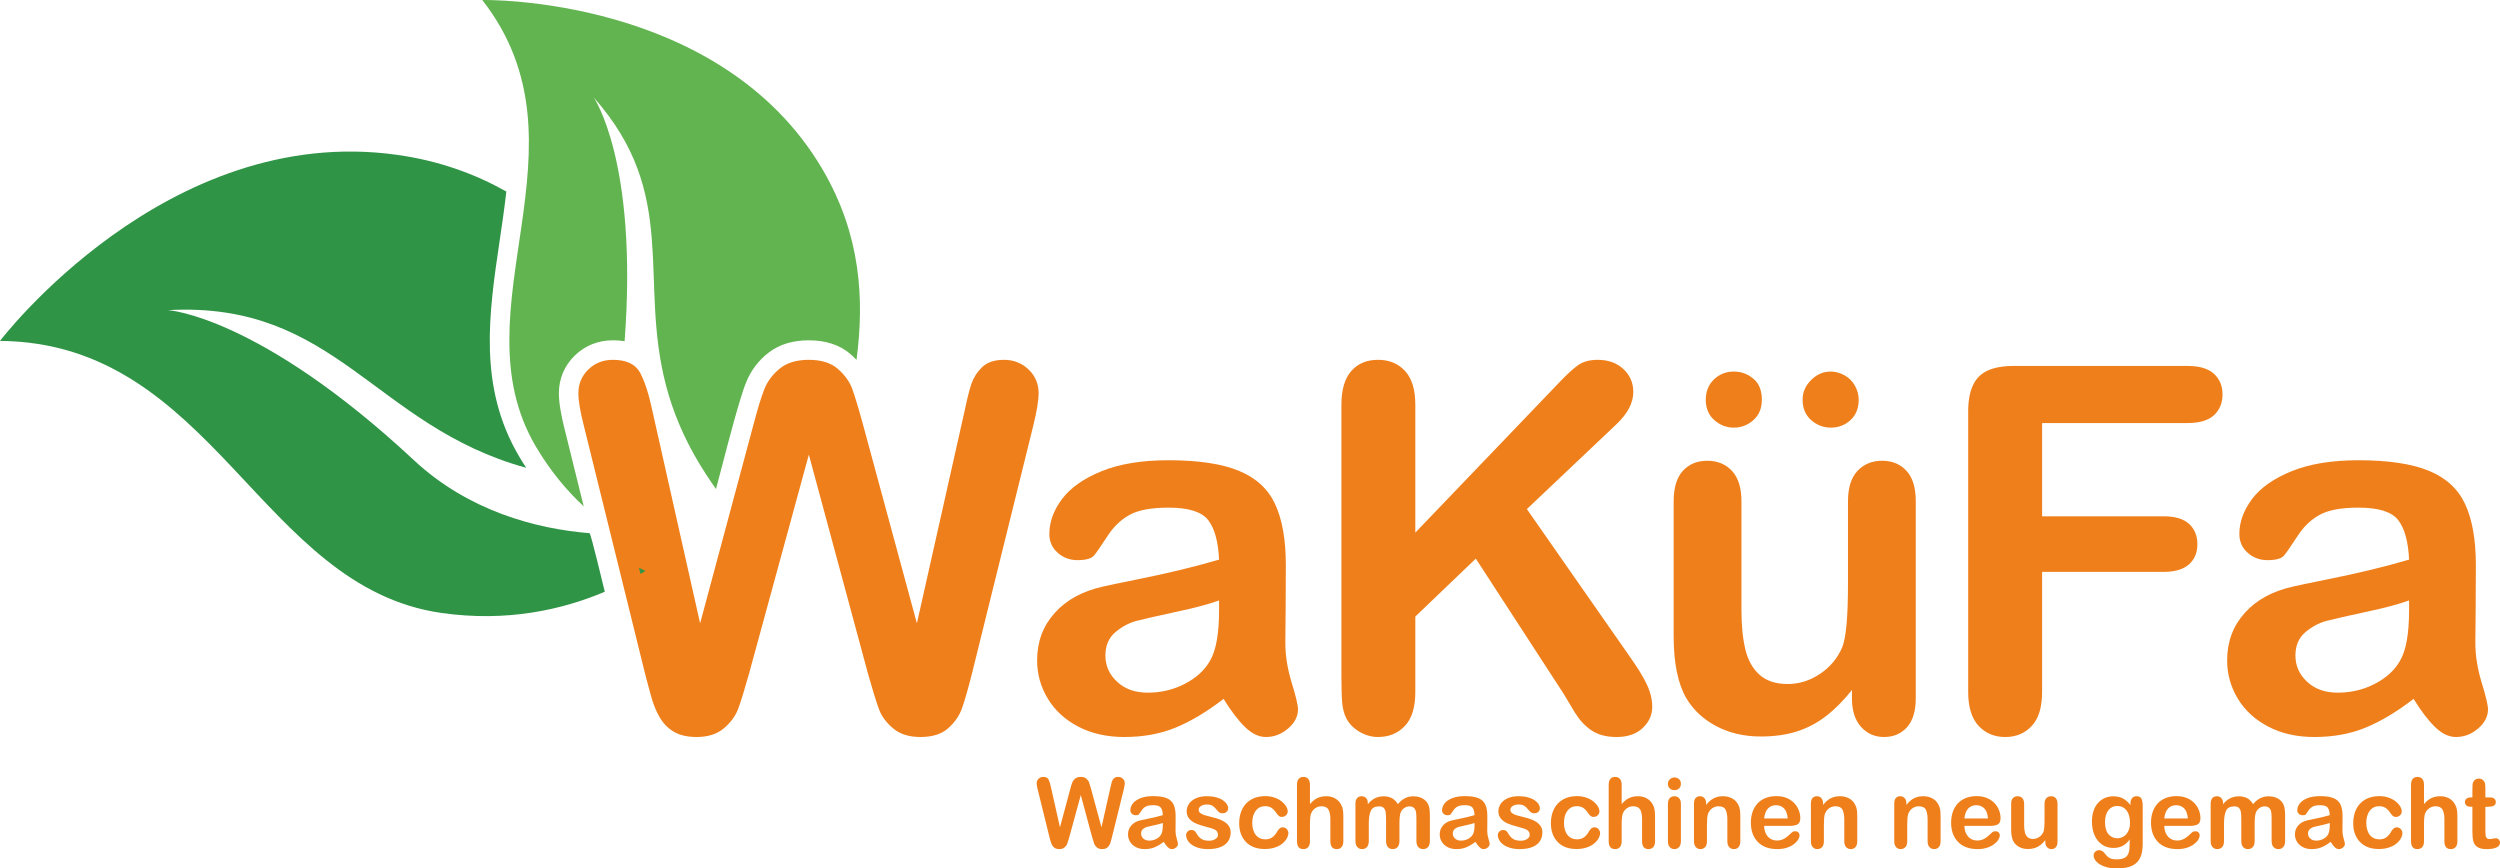
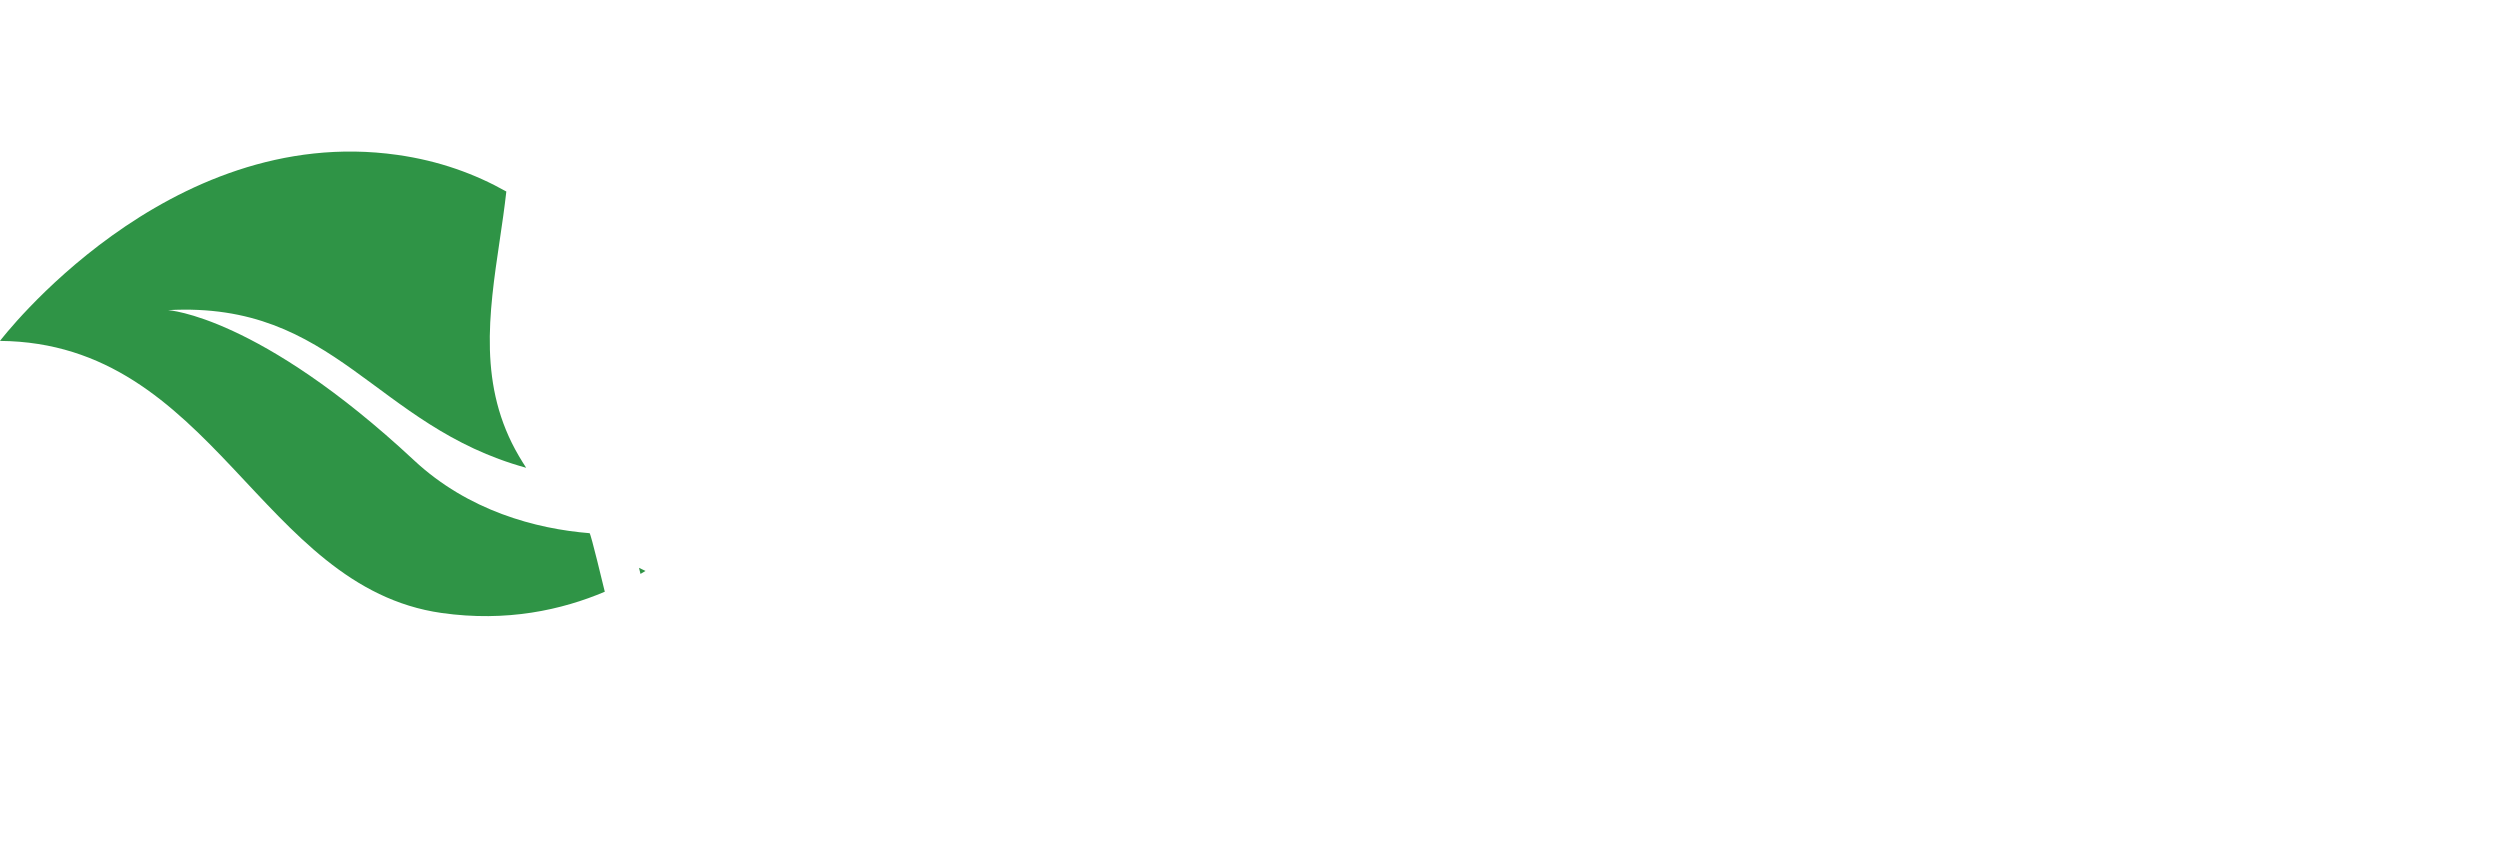
<svg xmlns="http://www.w3.org/2000/svg" xml:space="preserve" width="874.832mm" height="303.891mm" version="1.1" style="shape-rendering:geometricPrecision; text-rendering:geometricPrecision; image-rendering:optimizeQuality; fill-rule:evenodd; clip-rule:evenodd" viewBox="0 0 835.765 290.32">
  <defs>
    <style type="text/css">
   
    .fil0 {fill:#EF7F1A;fill-rule:nonzero}
    .fil2 {fill:#62B450;fill-rule:nonzero}
    .fil1 {fill:#2F9446;fill-rule:nonzero}
   
  </style>
  </defs>
  <g id="Ebene_x0020_1">
-     <path class="fil0" d="M365.092 279.783l-3.779 -13.995 -3.822 13.995c-0.299,1.066 -0.533,1.827 -0.707,2.289 -0.174,0.457 -0.484,0.875 -0.919,1.24 -0.435,0.364 -1.011,0.549 -1.734,0.549 -0.587,0 -1.065,-0.109 -1.441,-0.326 -0.381,-0.217 -0.685,-0.527 -0.919,-0.924 -0.234,-0.397 -0.424,-0.87 -0.571,-1.419 -0.152,-0.544 -0.283,-1.049 -0.402,-1.517l-3.882 -15.719c-0.234,-0.913 -0.353,-1.609 -0.353,-2.088 0,-0.604 0.212,-1.115 0.636,-1.528 0.424,-0.413 0.952,-0.62 1.577,-0.62 0.865,0 1.441,0.277 1.74,0.826 0.293,0.555 0.554,1.354 0.777,2.409l3.061 13.631 3.425 -12.755c0.256,-0.979 0.484,-1.724 0.685,-2.229 0.201,-0.511 0.533,-0.951 0.99,-1.321 0.457,-0.375 1.077,-0.56 1.86,-0.56 0.799,0 1.419,0.196 1.86,0.582 0.44,0.386 0.745,0.81 0.913,1.267 0.169,0.457 0.397,1.207 0.685,2.262l3.458 12.755 3.061 -13.631c0.147,-0.712 0.288,-1.272 0.419,-1.675 0.136,-0.402 0.364,-0.767 0.685,-1.082 0.326,-0.321 0.794,-0.478 1.413,-0.478 0.614,0 1.136,0.206 1.566,0.614 0.429,0.408 0.647,0.919 0.647,1.533 0,0.435 -0.114,1.131 -0.348,2.088l-3.887 15.719c-0.266,1.06 -0.489,1.838 -0.663,2.332 -0.174,0.495 -0.473,0.924 -0.892,1.294 -0.419,0.375 -1.011,0.56 -1.778,0.56 -0.723,0 -1.299,-0.179 -1.734,-0.544 -0.435,-0.359 -0.739,-0.767 -0.908,-1.218 -0.174,-0.451 -0.408,-1.223 -0.718,-2.316zm23.945 1.637c-1.055,0.816 -2.071,1.425 -3.05,1.832 -0.984,0.408 -2.088,0.609 -3.306,0.609 -1.115,0 -2.099,-0.223 -2.942,-0.663 -0.843,-0.44 -1.495,-1.033 -1.952,-1.789 -0.457,-0.756 -0.685,-1.571 -0.685,-2.452 0,-1.191 0.375,-2.202 1.131,-3.039 0.756,-0.843 1.794,-1.403 3.116,-1.691 0.272,-0.065 0.957,-0.206 2.05,-0.429 1.093,-0.223 2.034,-0.424 2.811,-0.614 0.777,-0.185 1.626,-0.408 2.539,-0.674 -0.054,-1.147 -0.283,-1.99 -0.69,-2.523 -0.413,-0.538 -1.256,-0.805 -2.545,-0.805 -1.104,0 -1.936,0.152 -2.49,0.462 -0.56,0.304 -1.039,0.767 -1.435,1.387 -0.397,0.614 -0.68,1.017 -0.843,1.218 -0.169,0.196 -0.522,0.294 -1.06,0.294 -0.489,0 -0.913,-0.158 -1.267,-0.473 -0.353,-0.31 -0.533,-0.712 -0.533,-1.202 0,-0.767 0.272,-1.512 0.81,-2.235 0.544,-0.723 1.387,-1.316 2.534,-1.783 1.147,-0.468 2.577,-0.702 4.29,-0.702 1.908,0 3.414,0.228 4.507,0.68 1.093,0.451 1.865,1.163 2.316,2.142 0.451,0.979 0.68,2.273 0.68,3.888 0,1.022 -0.005,1.887 -0.011,2.599 -0.005,0.712 -0.011,1.506 -0.022,2.376 0,0.816 0.136,1.669 0.407,2.555 0.272,0.881 0.403,1.452 0.403,1.707 0,0.446 -0.207,0.854 -0.625,1.218 -0.424,0.364 -0.897,0.549 -1.43,0.549 -0.446,0 -0.886,-0.206 -1.321,-0.625 -0.435,-0.419 -0.897,-1.022 -1.387,-1.816zm-0.288 -6.302c-0.636,0.234 -1.56,0.484 -2.778,0.74 -1.212,0.261 -2.055,0.457 -2.523,0.576 -0.468,0.125 -0.913,0.364 -1.337,0.718 -0.424,0.359 -0.636,0.854 -0.636,1.495 0,0.658 0.25,1.218 0.75,1.68 0.495,0.462 1.147,0.696 1.957,0.696 0.859,0 1.653,-0.19 2.376,-0.565 0.729,-0.381 1.261,-0.865 1.604,-1.462 0.391,-0.658 0.587,-1.746 0.587,-3.257l0 -0.62zm22.678 3.067c0,1.196 -0.294,2.224 -0.875,3.077 -0.582,0.854 -1.446,1.501 -2.588,1.941 -1.142,0.441 -2.528,0.658 -4.165,0.658 -1.56,0 -2.898,-0.239 -4.013,-0.718 -1.115,-0.473 -1.935,-1.071 -2.469,-1.789 -0.527,-0.712 -0.794,-1.43 -0.794,-2.153 0,-0.479 0.169,-0.886 0.511,-1.224 0.337,-0.342 0.767,-0.511 1.288,-0.511 0.457,0 0.805,0.114 1.049,0.337 0.245,0.223 0.478,0.533 0.701,0.941 0.446,0.772 0.979,1.354 1.599,1.734 0.62,0.386 1.468,0.576 2.539,0.576 0.87,0 1.582,-0.196 2.137,-0.582 0.56,-0.386 0.837,-0.832 0.837,-1.332 0,-0.767 -0.288,-1.321 -0.865,-1.675 -0.582,-0.348 -1.533,-0.685 -2.86,-1.006 -1.495,-0.37 -2.713,-0.761 -3.654,-1.169 -0.935,-0.408 -1.685,-0.951 -2.251,-1.62 -0.56,-0.669 -0.843,-1.495 -0.843,-2.468 0,-0.875 0.261,-1.696 0.777,-2.474 0.522,-0.778 1.289,-1.392 2.305,-1.854 1.011,-0.462 2.234,-0.696 3.67,-0.696 1.125,0 2.137,0.114 3.028,0.348 0.897,0.234 1.647,0.549 2.245,0.941 0.603,0.397 1.06,0.832 1.37,1.31 0.315,0.478 0.473,0.941 0.473,1.403 0,0.495 -0.169,0.908 -0.506,1.223 -0.332,0.321 -0.81,0.478 -1.425,0.478 -0.446,0 -0.826,-0.125 -1.142,-0.381 -0.31,-0.256 -0.669,-0.636 -1.077,-1.147 -0.326,-0.424 -0.712,-0.766 -1.158,-1.022 -0.446,-0.255 -1.049,-0.38 -1.816,-0.38 -0.783,0 -1.435,0.169 -1.957,0.5 -0.517,0.337 -0.778,0.756 -0.778,1.256 0,0.457 0.19,0.832 0.571,1.12 0.386,0.294 0.897,0.538 1.544,0.729 0.647,0.19 1.539,0.424 2.675,0.701 1.348,0.326 2.452,0.723 3.305,1.18 0.854,0.457 1.501,0.995 1.941,1.62 0.44,0.62 0.663,1.327 0.663,2.126zm19.285 0.299c0,0.538 -0.163,1.12 -0.489,1.734 -0.321,0.614 -0.816,1.202 -1.479,1.756 -0.663,0.555 -1.501,1.006 -2.512,1.343 -1.006,0.342 -2.142,0.511 -3.409,0.511 -2.686,0 -4.785,-0.783 -6.291,-2.349 -1.512,-1.566 -2.267,-3.664 -2.267,-6.301 0,-1.784 0.348,-3.36 1.038,-4.73 0.691,-1.37 1.691,-2.43 2.996,-3.175 1.31,-0.75 2.871,-1.125 4.687,-1.125 1.126,0 2.159,0.163 3.099,0.495 0.935,0.332 1.735,0.756 2.387,1.278 0.652,0.522 1.153,1.076 1.495,1.664 0.348,0.593 0.522,1.142 0.522,1.653 0,0.522 -0.196,0.962 -0.582,1.327 -0.391,0.359 -0.859,0.538 -1.414,0.538 -0.359,0 -0.658,-0.092 -0.897,-0.277 -0.239,-0.185 -0.506,-0.484 -0.805,-0.897 -0.533,-0.805 -1.087,-1.414 -1.664,-1.816 -0.582,-0.402 -1.316,-0.604 -2.207,-0.604 -1.283,0 -2.322,0.5 -3.104,1.506 -0.788,1 -1.18,2.37 -1.18,4.11 0,0.816 0.103,1.566 0.305,2.251 0.201,0.685 0.489,1.272 0.875,1.751 0.38,0.484 0.843,0.848 1.386,1.098 0.538,0.25 1.136,0.375 1.784,0.375 0.87,0 1.615,-0.201 2.235,-0.604 0.625,-0.402 1.174,-1.022 1.653,-1.849 0.261,-0.489 0.549,-0.87 0.859,-1.142 0.305,-0.277 0.685,-0.419 1.131,-0.419 0.533,0 0.973,0.206 1.321,0.609 0.348,0.403 0.527,0.832 0.527,1.289zm7.215 -16.121l0 6.443c0.554,-0.636 1.093,-1.142 1.62,-1.512 0.522,-0.37 1.104,-0.652 1.74,-0.837 0.641,-0.185 1.327,-0.277 2.061,-0.277 1.104,0 2.082,0.234 2.942,0.701 0.853,0.467 1.522,1.147 2.012,2.039 0.31,0.517 0.516,1.098 0.625,1.745 0.103,0.642 0.158,1.381 0.158,2.219l0 8.335c0,0.87 -0.201,1.528 -0.598,1.974 -0.397,0.446 -0.929,0.669 -1.587,0.669 -1.435,0 -2.153,-0.881 -2.153,-2.643l0 -7.345c0,-1.392 -0.206,-2.463 -0.62,-3.208 -0.413,-0.75 -1.202,-1.125 -2.36,-1.125 -0.772,0 -1.473,0.223 -2.093,0.663 -0.62,0.44 -1.087,1.038 -1.392,1.805 -0.234,0.647 -0.353,1.8 -0.353,3.458l0 5.752c0,0.859 -0.196,1.512 -0.582,1.963 -0.386,0.451 -0.924,0.68 -1.609,0.68 -1.43,0 -2.148,-0.881 -2.148,-2.643l0 -18.856c0,-0.881 0.19,-1.539 0.566,-1.979 0.375,-0.441 0.902,-0.663 1.582,-0.663 0.685,0 1.223,0.223 1.609,0.668 0.386,0.446 0.582,1.104 0.582,1.974zm29.915 12.978l0 5.78c0,0.913 -0.206,1.598 -0.62,2.055 -0.413,0.457 -0.962,0.685 -1.636,0.685 -0.658,0 -1.191,-0.228 -1.599,-0.685 -0.408,-0.457 -0.615,-1.142 -0.615,-2.055l0 -6.927c0,-1.098 -0.038,-1.946 -0.114,-2.55 -0.071,-0.604 -0.272,-1.104 -0.604,-1.49 -0.332,-0.386 -0.848,-0.582 -1.566,-0.582 -1.425,0 -2.36,0.489 -2.811,1.468 -0.451,0.973 -0.68,2.376 -0.68,4.203l0 5.878c0,0.903 -0.206,1.587 -0.614,2.05 -0.408,0.462 -0.946,0.69 -1.609,0.69 -0.658,0 -1.196,-0.228 -1.615,-0.69 -0.419,-0.462 -0.63,-1.147 -0.63,-2.05l0 -12.44c0,-0.816 0.19,-1.441 0.565,-1.865 0.375,-0.424 0.87,-0.636 1.484,-0.636 0.598,0 1.093,0.201 1.49,0.598 0.397,0.397 0.598,0.946 0.598,1.647l0 0.413c0.75,-0.903 1.56,-1.566 2.42,-1.99 0.859,-0.424 1.816,-0.636 2.865,-0.636 1.098,0 2.033,0.218 2.822,0.652 0.788,0.435 1.435,1.093 1.941,1.974 0.734,-0.891 1.522,-1.55 2.36,-1.979 0.837,-0.429 1.767,-0.647 2.789,-0.647 1.191,0 2.213,0.234 3.072,0.702 0.859,0.468 1.506,1.136 1.93,2.006 0.37,0.783 0.555,2.023 0.555,3.708l0 8.493c0,0.913 -0.207,1.598 -0.62,2.055 -0.413,0.457 -0.962,0.685 -1.637,0.685 -0.658,0 -1.196,-0.228 -1.615,-0.69 -0.419,-0.462 -0.631,-1.147 -0.631,-2.05l0 -7.313c0,-0.935 -0.038,-1.68 -0.119,-2.245 -0.082,-0.56 -0.294,-1.033 -0.647,-1.419 -0.348,-0.38 -0.881,-0.571 -1.593,-0.571 -0.576,0 -1.12,0.169 -1.637,0.511 -0.511,0.337 -0.913,0.794 -1.202,1.37 -0.321,0.729 -0.478,2.028 -0.478,3.888zm25.402 6.079c-1.055,0.816 -2.071,1.425 -3.05,1.832 -0.984,0.408 -2.088,0.609 -3.306,0.609 -1.115,0 -2.099,-0.223 -2.942,-0.663 -0.843,-0.44 -1.495,-1.033 -1.952,-1.789 -0.457,-0.756 -0.685,-1.571 -0.685,-2.452 0,-1.191 0.375,-2.202 1.131,-3.039 0.756,-0.843 1.794,-1.403 3.116,-1.691 0.272,-0.065 0.957,-0.206 2.05,-0.429 1.093,-0.223 2.034,-0.424 2.811,-0.614 0.777,-0.185 1.626,-0.408 2.539,-0.674 -0.054,-1.147 -0.283,-1.99 -0.69,-2.523 -0.413,-0.538 -1.256,-0.805 -2.545,-0.805 -1.104,0 -1.936,0.152 -2.49,0.462 -0.56,0.304 -1.039,0.767 -1.435,1.387 -0.397,0.614 -0.68,1.017 -0.843,1.218 -0.169,0.196 -0.522,0.294 -1.06,0.294 -0.489,0 -0.913,-0.158 -1.267,-0.473 -0.353,-0.31 -0.533,-0.712 -0.533,-1.202 0,-0.767 0.272,-1.512 0.81,-2.235 0.544,-0.723 1.387,-1.316 2.534,-1.783 1.147,-0.468 2.577,-0.702 4.29,-0.702 1.908,0 3.414,0.228 4.507,0.68 1.093,0.451 1.865,1.163 2.316,2.142 0.451,0.979 0.68,2.273 0.68,3.888 0,1.022 -0.005,1.887 -0.011,2.599 -0.005,0.712 -0.011,1.506 -0.022,2.376 0,0.816 0.136,1.669 0.407,2.555 0.272,0.881 0.403,1.452 0.403,1.707 0,0.446 -0.207,0.854 -0.625,1.218 -0.424,0.364 -0.897,0.549 -1.43,0.549 -0.446,0 -0.886,-0.206 -1.321,-0.625 -0.435,-0.419 -0.897,-1.022 -1.387,-1.816zm-0.288 -6.302c-0.636,0.234 -1.56,0.484 -2.778,0.74 -1.212,0.261 -2.055,0.457 -2.523,0.576 -0.468,0.125 -0.913,0.364 -1.337,0.718 -0.424,0.359 -0.636,0.854 -0.636,1.495 0,0.658 0.25,1.218 0.75,1.68 0.495,0.462 1.147,0.696 1.957,0.696 0.859,0 1.653,-0.19 2.376,-0.565 0.729,-0.381 1.261,-0.865 1.604,-1.462 0.392,-0.658 0.587,-1.746 0.587,-3.257l0 -0.62zm22.678 3.067c0,1.196 -0.294,2.224 -0.875,3.077 -0.582,0.854 -1.446,1.501 -2.588,1.941 -1.142,0.441 -2.528,0.658 -4.165,0.658 -1.56,0 -2.898,-0.239 -4.013,-0.718 -1.115,-0.473 -1.935,-1.071 -2.469,-1.789 -0.527,-0.712 -0.794,-1.43 -0.794,-2.153 0,-0.479 0.169,-0.886 0.511,-1.224 0.337,-0.342 0.767,-0.511 1.288,-0.511 0.457,0 0.805,0.114 1.05,0.337 0.245,0.223 0.478,0.533 0.701,0.941 0.446,0.772 0.979,1.354 1.599,1.734 0.62,0.386 1.468,0.576 2.539,0.576 0.87,0 1.582,-0.196 2.137,-0.582 0.56,-0.386 0.837,-0.832 0.837,-1.332 0,-0.767 -0.288,-1.321 -0.865,-1.675 -0.582,-0.348 -1.533,-0.685 -2.86,-1.006 -1.495,-0.37 -2.713,-0.761 -3.654,-1.169 -0.935,-0.408 -1.685,-0.951 -2.251,-1.62 -0.56,-0.669 -0.843,-1.495 -0.843,-2.468 0,-0.875 0.261,-1.696 0.777,-2.474 0.522,-0.778 1.289,-1.392 2.305,-1.854 1.011,-0.462 2.234,-0.696 3.67,-0.696 1.125,0 2.137,0.114 3.028,0.348 0.897,0.234 1.647,0.549 2.245,0.941 0.603,0.397 1.06,0.832 1.37,1.31 0.315,0.478 0.473,0.941 0.473,1.403 0,0.495 -0.169,0.908 -0.506,1.223 -0.332,0.321 -0.81,0.478 -1.425,0.478 -0.446,0 -0.826,-0.125 -1.142,-0.381 -0.31,-0.256 -0.669,-0.636 -1.077,-1.147 -0.326,-0.424 -0.712,-0.766 -1.158,-1.022 -0.446,-0.255 -1.049,-0.38 -1.816,-0.38 -0.783,0 -1.435,0.169 -1.957,0.5 -0.517,0.337 -0.778,0.756 -0.778,1.256 0,0.457 0.19,0.832 0.571,1.12 0.386,0.294 0.897,0.538 1.544,0.729 0.647,0.19 1.539,0.424 2.675,0.701 1.348,0.326 2.452,0.723 3.306,1.18 0.854,0.457 1.501,0.995 1.941,1.62 0.44,0.62 0.663,1.327 0.663,2.126zm19.285 0.299c0,0.538 -0.163,1.12 -0.489,1.734 -0.321,0.614 -0.816,1.202 -1.479,1.756 -0.663,0.555 -1.501,1.006 -2.512,1.343 -1.006,0.342 -2.142,0.511 -3.409,0.511 -2.686,0 -4.785,-0.783 -6.291,-2.349 -1.512,-1.566 -2.267,-3.664 -2.267,-6.301 0,-1.784 0.348,-3.36 1.038,-4.73 0.691,-1.37 1.691,-2.43 2.996,-3.175 1.31,-0.75 2.871,-1.125 4.687,-1.125 1.126,0 2.159,0.163 3.099,0.495 0.935,0.332 1.735,0.756 2.387,1.278 0.652,0.522 1.153,1.076 1.495,1.664 0.348,0.593 0.522,1.142 0.522,1.653 0,0.522 -0.196,0.962 -0.582,1.327 -0.392,0.359 -0.859,0.538 -1.414,0.538 -0.359,0 -0.658,-0.092 -0.897,-0.277 -0.239,-0.185 -0.506,-0.484 -0.805,-0.897 -0.533,-0.805 -1.087,-1.414 -1.663,-1.816 -0.582,-0.402 -1.316,-0.604 -2.208,-0.604 -1.283,0 -2.322,0.5 -3.104,1.506 -0.788,1 -1.18,2.37 -1.18,4.11 0,0.816 0.103,1.566 0.305,2.251 0.201,0.685 0.489,1.272 0.875,1.751 0.38,0.484 0.843,0.848 1.386,1.098 0.538,0.25 1.136,0.375 1.783,0.375 0.87,0 1.615,-0.201 2.235,-0.604 0.625,-0.402 1.174,-1.022 1.653,-1.849 0.261,-0.489 0.549,-0.87 0.859,-1.142 0.305,-0.277 0.685,-0.419 1.131,-0.419 0.533,0 0.973,0.206 1.321,0.609 0.348,0.403 0.527,0.832 0.527,1.289zm7.215 -16.121l0 6.443c0.554,-0.636 1.093,-1.142 1.62,-1.512 0.522,-0.37 1.104,-0.652 1.74,-0.837 0.641,-0.185 1.327,-0.277 2.061,-0.277 1.104,0 2.082,0.234 2.942,0.701 0.853,0.467 1.522,1.147 2.012,2.039 0.31,0.517 0.516,1.098 0.625,1.745 0.103,0.642 0.158,1.381 0.158,2.219l0 8.335c0,0.87 -0.201,1.528 -0.598,1.974 -0.397,0.446 -0.929,0.669 -1.587,0.669 -1.435,0 -2.153,-0.881 -2.153,-2.643l0 -7.345c0,-1.392 -0.206,-2.463 -0.62,-3.208 -0.413,-0.75 -1.202,-1.125 -2.36,-1.125 -0.772,0 -1.473,0.223 -2.093,0.663 -0.62,0.44 -1.087,1.038 -1.392,1.805 -0.234,0.647 -0.353,1.8 -0.353,3.458l0 5.752c0,0.859 -0.196,1.512 -0.582,1.963 -0.386,0.451 -0.924,0.68 -1.609,0.68 -1.43,0 -2.148,-0.881 -2.148,-2.643l0 -18.856c0,-0.881 0.19,-1.539 0.566,-1.979 0.375,-0.441 0.902,-0.663 1.582,-0.663 0.685,0 1.223,0.223 1.609,0.668 0.386,0.446 0.582,1.104 0.582,1.974zm19.802 6.285l0 12.57c0,0.87 -0.206,1.528 -0.62,1.974 -0.413,0.446 -0.935,0.669 -1.571,0.669 -0.636,0 -1.153,-0.228 -1.55,-0.685 -0.397,-0.457 -0.598,-1.109 -0.598,-1.957l0 -12.44c0,-0.865 0.201,-1.512 0.598,-1.946 0.397,-0.435 0.913,-0.652 1.55,-0.652 0.636,0 1.158,0.217 1.571,0.652 0.413,0.435 0.62,1.044 0.62,1.816zm-2.147 -4.491c-0.604,0 -1.12,-0.185 -1.55,-0.555 -0.43,-0.369 -0.641,-0.897 -0.641,-1.577 0,-0.609 0.217,-1.115 0.658,-1.512 0.441,-0.397 0.952,-0.598 1.533,-0.598 0.566,0 1.06,0.179 1.495,0.538 0.435,0.364 0.652,0.886 0.652,1.571 0,0.669 -0.212,1.191 -0.636,1.566 -0.424,0.375 -0.924,0.566 -1.512,0.566zm10.586 4.426l0 0.527c0.767,-1.011 1.604,-1.751 2.512,-2.224 0.908,-0.473 1.952,-0.707 3.132,-0.707 1.147,0 2.169,0.25 3.077,0.75 0.903,0.495 1.577,1.202 2.023,2.115 0.288,0.533 0.473,1.104 0.56,1.724 0.081,0.614 0.125,1.397 0.125,2.354l0 8.096c0,0.87 -0.201,1.528 -0.598,1.974 -0.397,0.446 -0.919,0.669 -1.555,0.669 -0.647,0 -1.174,-0.228 -1.582,-0.685 -0.402,-0.457 -0.604,-1.109 -0.604,-1.957l0 -7.253c0,-1.43 -0.201,-2.528 -0.598,-3.289 -0.397,-0.756 -1.191,-1.136 -2.382,-1.136 -0.772,0 -1.479,0.228 -2.12,0.69 -0.636,0.462 -1.104,1.098 -1.397,1.909 -0.212,0.647 -0.321,1.854 -0.321,3.632l0 5.448c0,0.881 -0.206,1.539 -0.614,1.979 -0.407,0.44 -0.935,0.663 -1.577,0.663 -0.625,0 -1.142,-0.228 -1.544,-0.685 -0.402,-0.457 -0.603,-1.109 -0.603,-1.957l0 -12.57c0,-0.827 0.179,-1.446 0.538,-1.854 0.364,-0.408 0.854,-0.615 1.479,-0.615 0.381,0 0.729,0.092 1.033,0.272 0.31,0.179 0.555,0.451 0.739,0.81 0.185,0.359 0.277,0.805 0.277,1.321zm27.898 7.514l-8.509 0c0.011,0.989 0.212,1.859 0.598,2.615 0.386,0.756 0.902,1.321 1.544,1.702 0.642,0.386 1.354,0.576 2.126,0.576 0.522,0 0.995,-0.06 1.424,-0.185 0.435,-0.12 0.848,-0.31 1.251,-0.571 0.407,-0.261 0.777,-0.538 1.114,-0.837 0.343,-0.299 0.783,-0.701 1.327,-1.212 0.223,-0.191 0.538,-0.288 0.952,-0.288 0.446,0 0.81,0.125 1.087,0.37 0.272,0.239 0.413,0.587 0.413,1.033 0,0.392 -0.158,0.848 -0.462,1.376 -0.31,0.522 -0.772,1.028 -1.397,1.506 -0.62,0.484 -1.397,0.886 -2.338,1.202 -0.941,0.321 -2.023,0.478 -3.24,0.478 -2.795,0 -4.964,-0.799 -6.514,-2.392 -1.55,-1.593 -2.322,-3.752 -2.322,-6.481 0,-1.283 0.191,-2.479 0.571,-3.578 0.381,-1.098 0.941,-2.039 1.669,-2.827 0.734,-0.783 1.636,-1.387 2.708,-1.805 1.071,-0.419 2.262,-0.631 3.567,-0.631 1.702,0 3.159,0.359 4.371,1.077 1.218,0.718 2.126,1.642 2.735,2.784 0.604,1.136 0.908,2.294 0.908,3.474 0,1.093 -0.315,1.805 -0.941,2.131 -0.625,0.321 -1.506,0.484 -2.642,0.484zm-8.509 -2.479l7.884 0c-0.103,-1.484 -0.506,-2.594 -1.202,-3.333 -0.696,-0.734 -1.609,-1.104 -2.746,-1.104 -1.087,0 -1.974,0.375 -2.67,1.12 -0.696,0.75 -1.12,1.854 -1.267,3.317zm19.699 -5.035l0 0.527c0.767,-1.011 1.604,-1.751 2.512,-2.224 0.908,-0.473 1.952,-0.707 3.132,-0.707 1.147,0 2.169,0.25 3.077,0.75 0.902,0.495 1.577,1.202 2.023,2.115 0.288,0.533 0.473,1.104 0.56,1.724 0.081,0.614 0.125,1.397 0.125,2.354l0 8.096c0,0.87 -0.201,1.528 -0.598,1.974 -0.397,0.446 -0.919,0.669 -1.555,0.669 -0.647,0 -1.174,-0.228 -1.582,-0.685 -0.402,-0.457 -0.604,-1.109 -0.604,-1.957l0 -7.253c0,-1.43 -0.201,-2.528 -0.598,-3.289 -0.397,-0.756 -1.191,-1.136 -2.381,-1.136 -0.772,0 -1.479,0.228 -2.12,0.69 -0.636,0.462 -1.104,1.098 -1.397,1.909 -0.212,0.647 -0.321,1.854 -0.321,3.632l0 5.448c0,0.881 -0.207,1.539 -0.614,1.979 -0.408,0.44 -0.935,0.663 -1.577,0.663 -0.625,0 -1.142,-0.228 -1.544,-0.685 -0.402,-0.457 -0.603,-1.109 -0.603,-1.957l0 -12.57c0,-0.827 0.179,-1.446 0.538,-1.854 0.364,-0.408 0.854,-0.615 1.479,-0.615 0.381,0 0.729,0.092 1.033,0.272 0.31,0.179 0.555,0.451 0.739,0.81 0.185,0.359 0.277,0.805 0.277,1.321zm27.86 0l0 0.527c0.767,-1.011 1.604,-1.751 2.512,-2.224 0.908,-0.473 1.952,-0.707 3.132,-0.707 1.147,0 2.169,0.25 3.077,0.75 0.903,0.495 1.577,1.202 2.023,2.115 0.288,0.533 0.473,1.104 0.56,1.724 0.081,0.614 0.125,1.397 0.125,2.354l0 8.096c0,0.87 -0.201,1.528 -0.598,1.974 -0.397,0.446 -0.919,0.669 -1.555,0.669 -0.647,0 -1.174,-0.228 -1.582,-0.685 -0.402,-0.457 -0.604,-1.109 -0.604,-1.957l0 -7.253c0,-1.43 -0.201,-2.528 -0.598,-3.289 -0.397,-0.756 -1.191,-1.136 -2.382,-1.136 -0.772,0 -1.479,0.228 -2.12,0.69 -0.636,0.462 -1.104,1.098 -1.397,1.909 -0.212,0.647 -0.321,1.854 -0.321,3.632l0 5.448c0,0.881 -0.206,1.539 -0.614,1.979 -0.407,0.44 -0.935,0.663 -1.577,0.663 -0.625,0 -1.142,-0.228 -1.544,-0.685 -0.402,-0.457 -0.603,-1.109 -0.603,-1.957l0 -12.57c0,-0.827 0.179,-1.446 0.538,-1.854 0.364,-0.408 0.854,-0.615 1.479,-0.615 0.381,0 0.729,0.092 1.033,0.272 0.31,0.179 0.555,0.451 0.739,0.81 0.185,0.359 0.277,0.805 0.277,1.321zm27.898 7.514l-8.509 0c0.011,0.989 0.212,1.859 0.598,2.615 0.386,0.756 0.902,1.321 1.544,1.702 0.642,0.386 1.354,0.576 2.126,0.576 0.522,0 0.995,-0.06 1.424,-0.185 0.435,-0.12 0.848,-0.31 1.251,-0.571 0.407,-0.261 0.777,-0.538 1.114,-0.837 0.343,-0.299 0.783,-0.701 1.327,-1.212 0.223,-0.191 0.538,-0.288 0.952,-0.288 0.446,0 0.81,0.125 1.087,0.37 0.272,0.239 0.413,0.587 0.413,1.033 0,0.392 -0.158,0.848 -0.462,1.376 -0.31,0.522 -0.772,1.028 -1.397,1.506 -0.62,0.484 -1.397,0.886 -2.338,1.202 -0.941,0.321 -2.023,0.478 -3.24,0.478 -2.795,0 -4.964,-0.799 -6.514,-2.392 -1.55,-1.593 -2.322,-3.752 -2.322,-6.481 0,-1.283 0.191,-2.479 0.571,-3.578 0.381,-1.098 0.941,-2.039 1.669,-2.827 0.734,-0.783 1.636,-1.387 2.707,-1.805 1.071,-0.419 2.262,-0.631 3.567,-0.631 1.702,0 3.159,0.359 4.371,1.077 1.218,0.718 2.126,1.642 2.735,2.784 0.604,1.136 0.908,2.294 0.908,3.474 0,1.093 -0.315,1.805 -0.941,2.131 -0.625,0.321 -1.506,0.484 -2.642,0.484zm-8.509 -2.479l7.884 0c-0.103,-1.484 -0.506,-2.594 -1.202,-3.333 -0.696,-0.734 -1.609,-1.104 -2.746,-1.104 -1.087,0 -1.974,0.375 -2.67,1.12 -0.696,0.75 -1.12,1.854 -1.267,3.317zm27.044 7.792l0 -0.56c-0.522,0.658 -1.066,1.212 -1.642,1.658 -0.571,0.446 -1.196,0.777 -1.876,0.995 -0.68,0.217 -1.452,0.326 -2.322,0.326 -1.055,0 -1.995,-0.218 -2.827,-0.653 -0.832,-0.435 -1.479,-1.033 -1.935,-1.8 -0.538,-0.924 -0.81,-2.251 -0.81,-3.985l0 -8.612c0,-0.875 0.196,-1.522 0.587,-1.952 0.392,-0.429 0.913,-0.647 1.56,-0.647 0.652,0 1.185,0.217 1.588,0.652 0.402,0.435 0.603,1.082 0.603,1.946l0 6.959c0,1.006 0.087,1.854 0.256,2.539 0.169,0.685 0.473,1.223 0.913,1.609 0.44,0.386 1.038,0.582 1.794,0.582 0.734,0 1.425,-0.217 2.072,-0.652 0.647,-0.435 1.12,-1.006 1.419,-1.707 0.245,-0.614 0.364,-1.963 0.364,-4.045l0 -5.285c0,-0.865 0.201,-1.512 0.604,-1.946 0.408,-0.435 0.935,-0.652 1.582,-0.652 0.647,0 1.169,0.217 1.56,0.647 0.397,0.43 0.593,1.077 0.593,1.952l0 12.598c0,0.827 -0.19,1.446 -0.566,1.865 -0.38,0.413 -0.864,0.62 -1.462,0.62 -0.593,0 -1.087,-0.217 -1.473,-0.647 -0.386,-0.43 -0.582,-1.033 -0.582,-1.805zm32.563 -12.033l0 12.63c0,1.446 -0.152,2.686 -0.462,3.724 -0.31,1.044 -0.799,1.903 -1.479,2.583 -0.68,0.68 -1.571,1.185 -2.67,1.512 -1.098,0.332 -2.468,0.495 -4.1,0.495 -1.501,0 -2.838,-0.212 -4.018,-0.63 -1.174,-0.419 -2.082,-0.963 -2.724,-1.626 -0.636,-0.663 -0.951,-1.343 -0.951,-2.044 0,-0.533 0.179,-0.963 0.538,-1.3 0.365,-0.332 0.799,-0.5 1.31,-0.5 0.636,0 1.196,0.277 1.675,0.843 0.234,0.283 0.478,0.571 0.723,0.865 0.25,0.288 0.527,0.538 0.826,0.745 0.305,0.206 0.669,0.364 1.093,0.462 0.424,0.103 0.913,0.152 1.462,0.152 1.125,0 1.995,-0.158 2.615,-0.468 0.625,-0.315 1.06,-0.75 1.305,-1.316 0.25,-0.56 0.397,-1.163 0.441,-1.805 0.043,-0.642 0.076,-1.669 0.092,-3.094 -0.669,0.935 -1.441,1.647 -2.316,2.131 -0.875,0.489 -1.919,0.734 -3.127,0.734 -1.457,0 -2.729,-0.37 -3.817,-1.115 -1.087,-0.745 -1.925,-1.783 -2.506,-3.126 -0.582,-1.338 -0.875,-2.882 -0.875,-4.633 0,-1.31 0.179,-2.49 0.533,-3.54 0.359,-1.049 0.865,-1.941 1.522,-2.659 0.658,-0.723 1.414,-1.267 2.278,-1.637 0.859,-0.364 1.805,-0.549 2.833,-0.549 1.229,0 2.3,0.239 3.203,0.712 0.903,0.473 1.74,1.218 2.512,2.229l0 -0.593c0,-0.756 0.19,-1.343 0.56,-1.756 0.37,-0.419 0.848,-0.625 1.435,-0.625 0.837,0 1.397,0.277 1.675,0.827 0.277,0.549 0.413,1.337 0.413,2.37zm-12.592 5.513c0,1.762 0.386,3.094 1.153,3.996 0.772,0.902 1.762,1.354 2.985,1.354 0.718,0 1.403,-0.196 2.044,-0.582 0.642,-0.386 1.163,-0.973 1.566,-1.751 0.402,-0.783 0.603,-1.729 0.603,-2.844 0,-1.773 -0.391,-3.154 -1.169,-4.143 -0.778,-0.984 -1.805,-1.479 -3.077,-1.479 -1.24,0 -2.235,0.473 -2.985,1.419 -0.745,0.946 -1.12,2.289 -1.12,4.029zm28.317 1.207l-8.509 0c0.011,0.989 0.212,1.859 0.598,2.615 0.386,0.756 0.902,1.321 1.544,1.702 0.642,0.386 1.354,0.576 2.126,0.576 0.522,0 0.995,-0.06 1.424,-0.185 0.435,-0.12 0.848,-0.31 1.251,-0.571 0.407,-0.261 0.777,-0.538 1.114,-0.837 0.343,-0.299 0.783,-0.701 1.327,-1.212 0.223,-0.191 0.538,-0.288 0.951,-0.288 0.446,0 0.81,0.125 1.087,0.37 0.272,0.239 0.413,0.587 0.413,1.033 0,0.392 -0.158,0.848 -0.462,1.376 -0.31,0.522 -0.772,1.028 -1.397,1.506 -0.62,0.484 -1.397,0.886 -2.338,1.202 -0.941,0.321 -2.023,0.478 -3.24,0.478 -2.795,0 -4.964,-0.799 -6.514,-2.392 -1.55,-1.593 -2.322,-3.752 -2.322,-6.481 0,-1.283 0.191,-2.479 0.571,-3.578 0.381,-1.098 0.941,-2.039 1.669,-2.827 0.734,-0.783 1.636,-1.387 2.708,-1.805 1.071,-0.419 2.262,-0.631 3.567,-0.631 1.702,0 3.159,0.359 4.371,1.077 1.218,0.718 2.126,1.642 2.735,2.784 0.604,1.136 0.908,2.294 0.908,3.474 0,1.093 -0.315,1.805 -0.941,2.131 -0.625,0.321 -1.506,0.484 -2.642,0.484zm-8.509 -2.479l7.884 0c-0.103,-1.484 -0.506,-2.594 -1.202,-3.333 -0.696,-0.734 -1.609,-1.104 -2.746,-1.104 -1.087,0 -1.974,0.375 -2.67,1.12 -0.696,0.75 -1.12,1.854 -1.267,3.317zm30.214 1.724l0 5.78c0,0.913 -0.206,1.598 -0.62,2.055 -0.413,0.457 -0.962,0.685 -1.636,0.685 -0.658,0 -1.191,-0.228 -1.599,-0.685 -0.408,-0.457 -0.615,-1.142 -0.615,-2.055l0 -6.927c0,-1.098 -0.038,-1.946 -0.114,-2.55 -0.071,-0.604 -0.272,-1.104 -0.604,-1.49 -0.332,-0.386 -0.848,-0.582 -1.566,-0.582 -1.425,0 -2.36,0.489 -2.811,1.468 -0.451,0.973 -0.68,2.376 -0.68,4.203l0 5.878c0,0.903 -0.206,1.587 -0.614,2.05 -0.408,0.462 -0.946,0.69 -1.609,0.69 -0.658,0 -1.196,-0.228 -1.615,-0.69 -0.419,-0.462 -0.63,-1.147 -0.63,-2.05l0 -12.44c0,-0.815 0.19,-1.441 0.565,-1.865 0.375,-0.424 0.87,-0.636 1.484,-0.636 0.598,0 1.093,0.201 1.49,0.598 0.397,0.397 0.598,0.946 0.598,1.647l0 0.413c0.75,-0.903 1.56,-1.566 2.42,-1.99 0.859,-0.424 1.816,-0.636 2.865,-0.636 1.098,0 2.033,0.218 2.822,0.652 0.788,0.435 1.435,1.093 1.941,1.974 0.734,-0.891 1.522,-1.55 2.36,-1.979 0.837,-0.429 1.767,-0.647 2.789,-0.647 1.191,0 2.213,0.234 3.072,0.702 0.859,0.468 1.506,1.136 1.93,2.006 0.37,0.783 0.555,2.023 0.555,3.708l0 8.493c0,0.913 -0.207,1.598 -0.62,2.055 -0.413,0.457 -0.962,0.685 -1.637,0.685 -0.658,0 -1.196,-0.228 -1.615,-0.69 -0.419,-0.462 -0.631,-1.147 -0.631,-2.05l0 -7.313c0,-0.935 -0.038,-1.68 -0.119,-2.245 -0.082,-0.56 -0.294,-1.033 -0.647,-1.419 -0.348,-0.38 -0.881,-0.571 -1.593,-0.571 -0.576,0 -1.12,0.169 -1.637,0.511 -0.511,0.337 -0.913,0.794 -1.202,1.37 -0.321,0.729 -0.478,2.028 -0.478,3.888zm25.402 6.079c-1.055,0.816 -2.071,1.425 -3.05,1.832 -0.984,0.408 -2.088,0.609 -3.306,0.609 -1.115,0 -2.099,-0.223 -2.942,-0.663 -0.843,-0.44 -1.495,-1.033 -1.952,-1.789 -0.457,-0.756 -0.685,-1.571 -0.685,-2.452 0,-1.191 0.375,-2.202 1.131,-3.039 0.756,-0.843 1.794,-1.403 3.116,-1.691 0.272,-0.065 0.957,-0.206 2.05,-0.429 1.093,-0.223 2.034,-0.424 2.811,-0.614 0.777,-0.185 1.625,-0.408 2.539,-0.674 -0.054,-1.147 -0.283,-1.99 -0.69,-2.523 -0.413,-0.538 -1.256,-0.805 -2.545,-0.805 -1.104,0 -1.936,0.152 -2.49,0.462 -0.56,0.304 -1.039,0.767 -1.435,1.387 -0.397,0.614 -0.68,1.017 -0.843,1.218 -0.169,0.196 -0.522,0.294 -1.06,0.294 -0.489,0 -0.913,-0.158 -1.267,-0.473 -0.353,-0.31 -0.533,-0.712 -0.533,-1.202 0,-0.767 0.272,-1.512 0.81,-2.235 0.544,-0.723 1.387,-1.316 2.534,-1.783 1.147,-0.468 2.577,-0.702 4.29,-0.702 1.908,0 3.414,0.228 4.507,0.68 1.093,0.451 1.865,1.163 2.316,2.142 0.451,0.979 0.68,2.273 0.68,3.888 0,1.022 -0.005,1.887 -0.011,2.599 -0.005,0.712 -0.011,1.506 -0.022,2.376 0,0.816 0.136,1.669 0.407,2.555 0.272,0.881 0.403,1.452 0.403,1.707 0,0.446 -0.207,0.854 -0.625,1.218 -0.424,0.364 -0.897,0.549 -1.43,0.549 -0.446,0 -0.886,-0.206 -1.321,-0.625 -0.435,-0.419 -0.897,-1.022 -1.387,-1.816zm-0.288 -6.302c-0.636,0.234 -1.56,0.484 -2.778,0.74 -1.212,0.261 -2.055,0.457 -2.523,0.576 -0.468,0.125 -0.913,0.364 -1.337,0.718 -0.424,0.359 -0.636,0.854 -0.636,1.495 0,0.658 0.25,1.218 0.75,1.68 0.495,0.462 1.147,0.696 1.957,0.696 0.859,0 1.653,-0.19 2.376,-0.565 0.729,-0.381 1.261,-0.865 1.604,-1.462 0.391,-0.658 0.587,-1.746 0.587,-3.257l0 -0.62zm24.282 3.366c0,0.538 -0.163,1.12 -0.489,1.734 -0.321,0.614 -0.816,1.202 -1.479,1.756 -0.663,0.555 -1.501,1.006 -2.512,1.343 -1.006,0.342 -2.142,0.511 -3.409,0.511 -2.686,0 -4.785,-0.783 -6.291,-2.349 -1.512,-1.566 -2.267,-3.664 -2.267,-6.301 0,-1.784 0.348,-3.36 1.038,-4.73 0.691,-1.37 1.691,-2.43 2.996,-3.175 1.31,-0.75 2.871,-1.125 4.687,-1.125 1.125,0 2.159,0.163 3.099,0.495 0.935,0.332 1.735,0.756 2.387,1.278 0.652,0.522 1.153,1.076 1.495,1.664 0.348,0.593 0.522,1.142 0.522,1.653 0,0.522 -0.196,0.962 -0.582,1.327 -0.392,0.359 -0.859,0.538 -1.414,0.538 -0.359,0 -0.658,-0.092 -0.897,-0.277 -0.239,-0.185 -0.506,-0.484 -0.805,-0.897 -0.533,-0.805 -1.087,-1.414 -1.664,-1.816 -0.582,-0.402 -1.316,-0.604 -2.208,-0.604 -1.283,0 -2.322,0.5 -3.104,1.506 -0.788,1 -1.18,2.37 -1.18,4.11 0,0.816 0.103,1.566 0.305,2.251 0.201,0.685 0.489,1.272 0.875,1.751 0.38,0.484 0.843,0.848 1.386,1.098 0.538,0.25 1.137,0.375 1.784,0.375 0.87,0 1.615,-0.201 2.235,-0.604 0.625,-0.402 1.174,-1.022 1.653,-1.849 0.261,-0.489 0.549,-0.87 0.859,-1.142 0.305,-0.277 0.685,-0.419 1.131,-0.419 0.533,0 0.973,0.206 1.321,0.609 0.348,0.403 0.527,0.832 0.527,1.289zm7.215 -16.121l0 6.443c0.554,-0.636 1.093,-1.142 1.62,-1.512 0.522,-0.37 1.104,-0.652 1.74,-0.837 0.641,-0.185 1.327,-0.277 2.061,-0.277 1.104,0 2.082,0.234 2.942,0.701 0.854,0.467 1.522,1.147 2.012,2.039 0.31,0.517 0.516,1.098 0.625,1.745 0.103,0.642 0.158,1.381 0.158,2.219l0 8.335c0,0.87 -0.201,1.528 -0.598,1.974 -0.397,0.446 -0.929,0.669 -1.587,0.669 -1.435,0 -2.153,-0.881 -2.153,-2.643l0 -7.345c0,-1.392 -0.206,-2.463 -0.62,-3.208 -0.413,-0.75 -1.202,-1.125 -2.36,-1.125 -0.772,0 -1.473,0.223 -2.093,0.663 -0.62,0.44 -1.087,1.038 -1.392,1.805 -0.234,0.647 -0.353,1.8 -0.353,3.458l0 5.752c0,0.859 -0.196,1.512 -0.582,1.963 -0.386,0.451 -0.924,0.68 -1.609,0.68 -1.43,0 -2.148,-0.881 -2.148,-2.643l0 -18.856c0,-0.881 0.19,-1.539 0.566,-1.979 0.375,-0.441 0.903,-0.663 1.582,-0.663 0.685,0 1.223,0.223 1.609,0.668 0.386,0.446 0.582,1.104 0.582,1.974zm15.702 4.208l0.479 0 0 -2.615c0,-0.701 0.016,-1.25 0.054,-1.647 0.038,-0.402 0.141,-0.745 0.31,-1.028 0.169,-0.299 0.413,-0.544 0.734,-0.729 0.315,-0.185 0.668,-0.277 1.066,-0.277 0.549,0 1.044,0.206 1.49,0.62 0.299,0.277 0.484,0.614 0.566,1.017 0.081,0.397 0.119,0.962 0.119,1.696l0 2.963 1.593 0c0.614,0 1.087,0.147 1.408,0.435 0.326,0.293 0.489,0.668 0.489,1.12 0,0.587 -0.234,0.995 -0.696,1.229 -0.462,0.234 -1.12,0.348 -1.985,0.348l-0.81 0 0 7.992c0,0.68 0.022,1.207 0.071,1.571 0.049,0.364 0.174,0.663 0.381,0.892 0.212,0.228 0.549,0.342 1.017,0.342 0.25,0 0.598,-0.043 1.033,-0.136 0.435,-0.087 0.777,-0.136 1.017,-0.136 0.353,0 0.669,0.141 0.951,0.424 0.283,0.283 0.419,0.63 0.419,1.044 0,0.701 -0.381,1.234 -1.142,1.604 -0.767,0.375 -1.865,0.56 -3.3,0.56 -1.359,0 -2.387,-0.228 -3.083,-0.685 -0.701,-0.457 -1.158,-1.087 -1.375,-1.897 -0.218,-0.805 -0.326,-1.881 -0.326,-3.23l0 -8.346 -0.571 0c-0.63,0 -1.109,-0.147 -1.435,-0.446 -0.332,-0.293 -0.495,-0.674 -0.495,-1.131 0,-0.451 0.174,-0.827 0.517,-1.12 0.348,-0.288 0.848,-0.435 1.506,-0.435zm-535.918 -41.488l-19.737 -73.099 -19.964 73.099c-1.562,5.566 -2.783,9.542 -3.692,11.956 -0.909,2.386 -2.527,4.572 -4.799,6.475 -2.272,1.903 -5.282,2.868 -9.059,2.868 -3.067,0 -5.566,-0.568 -7.526,-1.704 -1.988,-1.136 -3.578,-2.755 -4.8,-4.828 -1.221,-2.073 -2.215,-4.544 -2.982,-7.412 -0.795,-2.84 -1.477,-5.481 -2.102,-7.923l-20.277 -82.101c-1.221,-4.771 -1.846,-8.406 -1.846,-10.905 0,-3.152 1.107,-5.822 3.323,-7.98 2.215,-2.158 4.97,-3.237 8.236,-3.237 4.515,0 7.526,1.448 9.088,4.317 1.534,2.897 2.897,7.071 4.061,12.581l15.989 71.196 17.891 -66.624c1.335,-5.112 2.528,-9.002 3.578,-11.643 1.051,-2.67 2.783,-4.97 5.168,-6.901 2.385,-1.96 5.623,-2.925 9.712,-2.925 4.175,0 7.412,1.022 9.713,3.039 2.3,2.016 3.891,4.232 4.771,6.617 0.88,2.386 2.073,6.305 3.578,11.814l18.062 66.624 15.989 -71.196c0.767,-3.72 1.505,-6.645 2.187,-8.747 0.71,-2.102 1.903,-4.004 3.578,-5.651 1.704,-1.675 4.146,-2.499 7.384,-2.499 3.209,0 5.936,1.079 8.179,3.209 2.244,2.13 3.38,4.799 3.38,8.008 0,2.272 -0.596,5.907 -1.818,10.905l-20.305 82.101c-1.392,5.538 -2.556,9.599 -3.465,12.183 -0.909,2.584 -2.471,4.828 -4.657,6.759 -2.187,1.959 -5.282,2.925 -9.286,2.925 -3.777,0 -6.787,-0.937 -9.059,-2.84 -2.272,-1.874 -3.862,-4.004 -4.743,-6.361 -0.909,-2.357 -2.13,-6.39 -3.749,-12.098zm118.91 8.548c-5.51,4.26 -10.82,7.441 -15.932,9.57 -5.14,2.13 -10.905,3.18 -17.267,3.18 -5.822,0 -10.962,-1.164 -15.364,-3.465 -4.402,-2.3 -7.81,-5.396 -10.195,-9.343 -2.386,-3.947 -3.578,-8.207 -3.578,-12.808 0,-6.219 1.96,-11.502 5.907,-15.875 3.947,-4.402 9.372,-7.327 16.273,-8.832 1.42,-0.341 4.998,-1.079 10.706,-2.244 5.708,-1.164 10.621,-2.215 14.682,-3.209 4.061,-0.966 8.491,-2.13 13.262,-3.522 -0.284,-5.992 -1.477,-10.394 -3.607,-13.177 -2.158,-2.812 -6.56,-4.203 -13.291,-4.203 -5.765,0 -10.11,0.795 -13.007,2.414 -2.925,1.59 -5.424,4.004 -7.497,7.242 -2.073,3.209 -3.55,5.31 -4.402,6.361 -0.88,1.022 -2.726,1.534 -5.538,1.534 -2.556,0 -4.771,-0.824 -6.617,-2.471 -1.846,-1.619 -2.783,-3.72 -2.783,-6.276 0,-4.004 1.42,-7.895 4.231,-11.672 2.84,-3.777 7.242,-6.873 13.234,-9.315 5.992,-2.442 13.461,-3.663 22.407,-3.663 9.968,0 17.835,1.193 23.543,3.55 5.708,2.357 9.741,6.077 12.098,11.189 2.357,5.112 3.55,11.871 3.55,20.305 0,5.339 -0.029,9.854 -0.057,13.575 -0.028,3.72 -0.057,7.867 -0.114,12.41 0,4.26 0.71,8.718 2.13,13.348 1.42,4.601 2.102,7.582 2.102,8.917 0,2.329 -1.079,4.459 -3.266,6.361 -2.215,1.903 -4.686,2.868 -7.469,2.868 -2.329,0 -4.629,-1.079 -6.901,-3.266 -2.272,-2.187 -4.686,-5.339 -7.242,-9.485zm-1.505 -32.914c-3.323,1.221 -8.151,2.527 -14.512,3.862 -6.333,1.363 -10.735,2.386 -13.177,3.01 -2.442,0.653 -4.771,1.903 -6.986,3.748 -2.215,1.875 -3.323,4.459 -3.323,7.81 0,3.436 1.306,6.362 3.919,8.775 2.584,2.414 5.992,3.635 10.223,3.635 4.487,0 8.633,-0.994 12.41,-2.954 3.805,-1.988 6.589,-4.515 8.378,-7.639 2.045,-3.436 3.067,-9.116 3.067,-17.011l0 -3.237zm65.605 -65.431l0 42.769 48.505 -50.607c2.329,-2.442 4.317,-4.231 5.935,-5.396 1.647,-1.164 3.834,-1.761 6.532,-1.761 3.55,0 6.447,1.051 8.633,3.124 2.187,2.073 3.266,4.601 3.266,7.611 0,3.607 -1.846,7.185 -5.566,10.735l-30.017 28.427 34.59 49.584c2.442,3.437 4.288,6.447 5.51,9.031 1.221,2.556 1.817,5.083 1.817,7.526 0,2.698 -1.079,5.055 -3.209,7.072 -2.13,1.988 -5.027,2.982 -8.69,2.982 -3.436,0 -6.248,-0.738 -8.406,-2.215 -2.158,-1.448 -3.976,-3.408 -5.481,-5.85 -1.505,-2.442 -2.84,-4.657 -4.004,-6.645l-29.194 -44.927 -20.22 19.368 0 25.218c0,5.112 -1.164,8.889 -3.493,11.359 -2.329,2.471 -5.339,3.692 -8.974,3.692 -2.13,0 -4.146,-0.568 -6.077,-1.675 -1.96,-1.107 -3.436,-2.584 -4.487,-4.487 -0.795,-1.534 -1.249,-3.351 -1.42,-5.396 -0.171,-2.045 -0.256,-5.027 -0.256,-8.889l0 -90.678c0,-4.998 1.107,-8.719 3.294,-11.218 2.187,-2.499 5.168,-3.749 8.946,-3.749 3.692,0 6.702,1.221 9.002,3.692 2.3,2.471 3.465,6.248 3.465,11.303zm145.974 98.289l0 -2.925c-2.726,3.437 -5.566,6.333 -8.576,8.662 -2.982,2.329 -6.248,4.061 -9.798,5.197 -3.55,1.136 -7.582,1.704 -12.126,1.704 -5.51,0 -10.422,-1.136 -14.768,-3.408 -4.345,-2.272 -7.724,-5.396 -10.11,-9.4 -2.811,-4.828 -4.231,-11.757 -4.231,-20.816l0 -44.984c0,-4.572 1.022,-7.952 3.067,-10.195 2.045,-2.243 4.771,-3.379 8.151,-3.379 3.408,0 6.191,1.136 8.293,3.408 2.102,2.272 3.152,5.651 3.152,10.167l0 36.351c0,5.254 0.454,9.684 1.335,13.262 0.88,3.578 2.471,6.39 4.771,8.406 2.3,2.016 5.424,3.039 9.372,3.039 3.834,0 7.441,-1.136 10.82,-3.408 3.379,-2.272 5.85,-5.254 7.412,-8.917 1.278,-3.209 1.903,-10.252 1.903,-21.129l0 -27.604c0,-4.516 1.051,-7.895 3.152,-10.167 2.13,-2.272 4.885,-3.408 8.264,-3.408 3.38,0 6.106,1.136 8.15,3.379 2.073,2.244 3.095,5.623 3.095,10.195l0 65.8c0,4.317 -0.994,7.554 -2.953,9.741 -1.988,2.158 -4.515,3.237 -7.639,3.237 -3.095,0 -5.68,-1.136 -7.696,-3.379 -2.016,-2.244 -3.039,-5.396 -3.039,-9.429zm-39.531 -90.621c-2.414,0 -4.544,-0.824 -6.475,-2.499 -1.903,-1.675 -2.868,-3.947 -2.868,-6.844 0,-2.755 0.909,-5.027 2.755,-6.787 1.818,-1.732 4.033,-2.613 6.588,-2.613 2.499,0 4.686,0.795 6.56,2.386 1.903,1.562 2.84,3.919 2.84,7.014 0,2.897 -0.937,5.168 -2.84,6.844 -1.874,1.676 -4.061,2.499 -6.56,2.499zm32.46 -18.743c1.534,0 3.067,0.426 4.572,1.249 1.505,0.824 2.669,1.988 3.493,3.493 0.824,1.505 1.249,3.067 1.249,4.657 0,2.897 -0.909,5.168 -2.755,6.844 -1.818,1.676 -4.033,2.499 -6.56,2.499 -2.471,0 -4.629,-0.824 -6.56,-2.499 -1.903,-1.675 -2.868,-3.947 -2.868,-6.844 0,-2.499 0.937,-4.686 2.84,-6.56 1.875,-1.903 4.089,-2.84 6.588,-2.84zm119.308 17.21l-48.676 0 0 31.182 40.696 0c3.748,0 6.588,0.852 8.434,2.528 1.846,1.704 2.783,3.976 2.783,6.787 0,2.84 -0.937,5.083 -2.812,6.759 -1.903,1.675 -4.714,2.499 -8.406,2.499l-40.696 0 0 40.156c0,5.112 -1.164,8.889 -3.465,11.359 -2.3,2.471 -5.254,3.692 -8.832,3.692 -3.664,0 -6.645,-1.249 -8.946,-3.748 -2.3,-2.499 -3.465,-6.276 -3.465,-11.303l0 -93.859c0,-3.55 0.54,-6.447 1.59,-8.69 1.051,-2.243 2.698,-3.891 4.941,-4.913 2.243,-1.022 5.112,-1.534 8.605,-1.534l58.246 0c3.947,0 6.872,0.88 8.775,2.613 1.903,1.761 2.868,4.061 2.868,6.873 0,2.897 -0.966,5.225 -2.868,6.986 -1.903,1.732 -4.828,2.613 -8.775,2.613zm75.517 92.211c-5.51,4.26 -10.82,7.441 -15.932,9.57 -5.14,2.13 -10.905,3.18 -17.267,3.18 -5.822,0 -10.962,-1.164 -15.364,-3.465 -4.402,-2.3 -7.81,-5.396 -10.195,-9.343 -2.386,-3.947 -3.578,-8.207 -3.578,-12.808 0,-6.219 1.96,-11.502 5.907,-15.875 3.947,-4.402 9.372,-7.327 16.273,-8.832 1.42,-0.341 4.998,-1.079 10.706,-2.244 5.708,-1.164 10.621,-2.215 14.682,-3.209 4.061,-0.966 8.491,-2.13 13.262,-3.522 -0.284,-5.992 -1.477,-10.394 -3.607,-13.177 -2.158,-2.812 -6.56,-4.203 -13.291,-4.203 -5.765,0 -10.11,0.795 -13.007,2.414 -2.925,1.59 -5.424,4.004 -7.497,7.242 -2.073,3.209 -3.55,5.31 -4.402,6.361 -0.88,1.022 -2.726,1.534 -5.538,1.534 -2.556,0 -4.771,-0.824 -6.617,-2.471 -1.846,-1.619 -2.783,-3.72 -2.783,-6.276 0,-4.004 1.42,-7.895 4.231,-11.672 2.84,-3.777 7.242,-6.873 13.234,-9.315 5.992,-2.442 13.461,-3.663 22.407,-3.663 9.968,0 17.835,1.193 23.543,3.55 5.708,2.357 9.741,6.077 12.098,11.189 2.357,5.112 3.55,11.871 3.55,20.305 0,5.339 -0.028,9.854 -0.057,13.575 -0.028,3.72 -0.057,7.867 -0.114,12.41 0,4.26 0.71,8.718 2.13,13.348 1.42,4.601 2.102,7.582 2.102,8.917 0,2.329 -1.079,4.459 -3.266,6.361 -2.215,1.903 -4.686,2.868 -7.469,2.868 -2.329,0 -4.629,-1.079 -6.901,-3.266 -2.272,-2.187 -4.686,-5.339 -7.242,-9.485zm-1.505 -32.914c-3.323,1.221 -8.151,2.527 -14.512,3.862 -6.333,1.363 -10.735,2.386 -13.177,3.01 -2.442,0.653 -4.771,1.903 -6.986,3.748 -2.215,1.875 -3.323,4.459 -3.323,7.81 0,3.436 1.306,6.362 3.919,8.775 2.584,2.414 5.992,3.635 10.223,3.635 4.487,0 8.633,-0.994 12.41,-2.954 3.805,-1.988 6.589,-4.515 8.378,-7.639 2.045,-3.436 3.067,-9.116 3.067,-17.011l0 -3.237z" />
-     <path class="fil1" d="M175.899 156.383c-50.8,-13.954 -63.577,-55.767 -119.713,-52.705 0,0 30.368,1.864 82.246,50.221 18.109,16.881 40.734,22.903 58.679,24.35 0.478,0.388 4.581,17.573 5.075,19.571 -14.353,6.087 -32.787,10.184 -54.529,7.105 -60.806,-8.61 -76.233,-90.333 -147.656,-90.961 0,0 55.597,-73.125 132.857,-62.184 13.998,1.982 25.958,6.368 36.41,12.244 -0.602,5.444 -1.407,10.893 -2.21,16.317 -3.648,24.649 -7.23,48.854 6.407,72.104 0.793,1.351 1.605,2.664 2.435,3.939zm37.72 33.444c0.733,0.361 1.462,0.709 2.186,1.045 -0.55,0.331 -1.112,0.662 -1.683,0.992l-0.503 -2.036z" />
-     <path class="fil2" d="M239.363 163.494c-1.094,-1.56 -2.187,-3.167 -3.277,-4.836 -6.119,-9.369 -10.012,-18.18 -12.529,-26.581 -0.294,-1.153 -0.601,-2.246 -0.918,-3.28 -9.281,-35.47 4.627,-63.768 -24.164,-96.223 0,0 14.869,21.294 10.338,81.504 -1.223,-0.207 -2.521,-0.311 -3.896,-0.311 -2.435,0 -4.733,0.423 -6.885,1.269 -2.184,0.859 -4.149,2.135 -5.887,3.829 -1.753,1.708 -3.076,3.638 -3.969,5.78 -0.894,2.148 -1.342,4.438 -1.342,6.863 0,1.565 0.191,3.455 0.567,5.671 0.355,2.091 0.851,4.37 1.483,6.84l0.012 -0.003 6.24 25.267c-5.793,-5.401 -11.308,-12.014 -16.067,-20.128 -26.913,-45.883 20.21,-100.367 -17.837,-149.151 0,0 79.548,-1.678 113.744,56.62 12.912,22.012 13.991,43.645 11.364,63.689 -0.603,-0.644 -1.25,-1.27 -1.942,-1.877 -1.85,-1.622 -4.02,-2.825 -6.507,-3.603 -2.266,-0.709 -4.763,-1.066 -7.487,-1.066 -2.661,0 -5.113,0.335 -7.356,1.008 -4.36,1.31 -7.942,4.113 -10.647,7.724 -2.461,3.287 -3.59,6.732 -4.779,10.602 -3.051,9.938 -5.565,20.356 -8.26,30.392z" />
+     <path class="fil1" d="M175.899 156.383c-50.8,-13.954 -63.577,-55.767 -119.713,-52.705 0,0 30.368,1.864 82.246,50.221 18.109,16.881 40.734,22.903 58.679,24.35 0.478,0.388 4.581,17.573 5.075,19.571 -14.353,6.087 -32.787,10.184 -54.529,7.105 -60.806,-8.61 -76.233,-90.333 -147.656,-90.961 0,0 55.597,-73.125 132.857,-62.184 13.998,1.982 25.958,6.368 36.41,12.244 -0.602,5.444 -1.407,10.893 -2.21,16.317 -3.648,24.649 -7.23,48.854 6.407,72.104 0.793,1.351 1.605,2.664 2.435,3.939zm37.72 33.444c0.733,0.361 1.462,0.709 2.186,1.045 -0.55,0.331 -1.112,0.662 -1.683,0.992l-0.503 -2.036" />
  </g>
</svg>